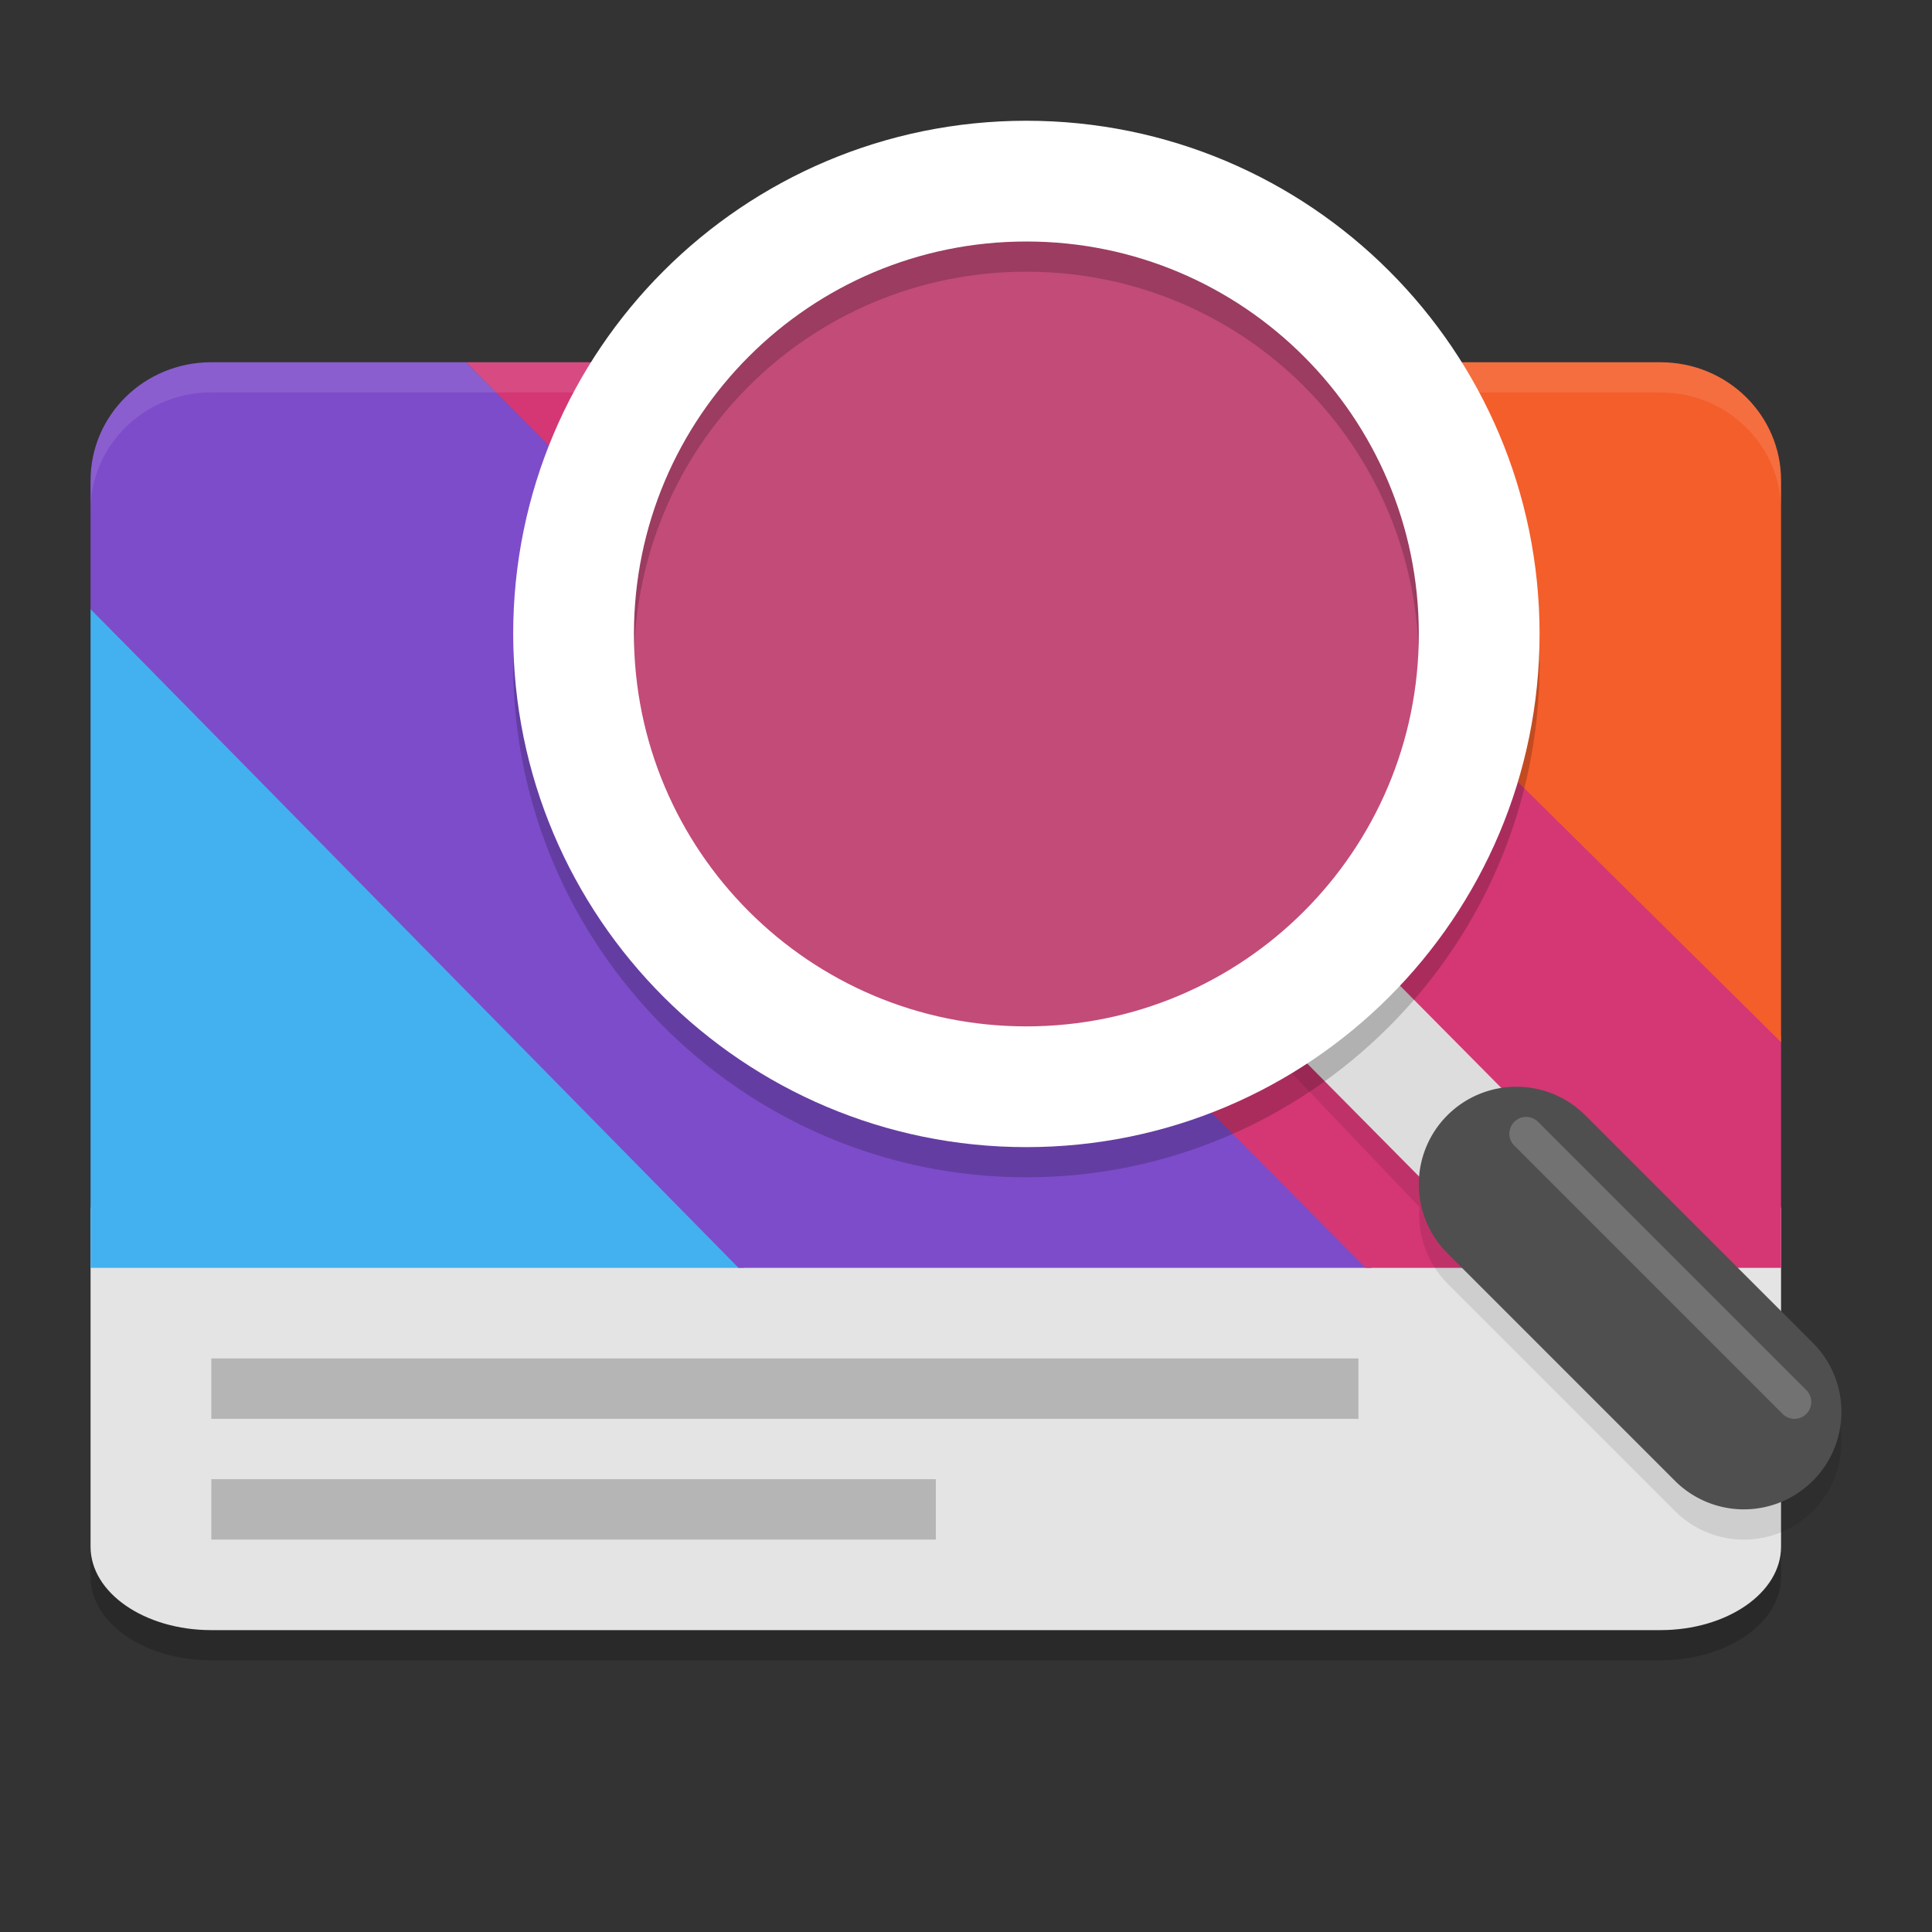
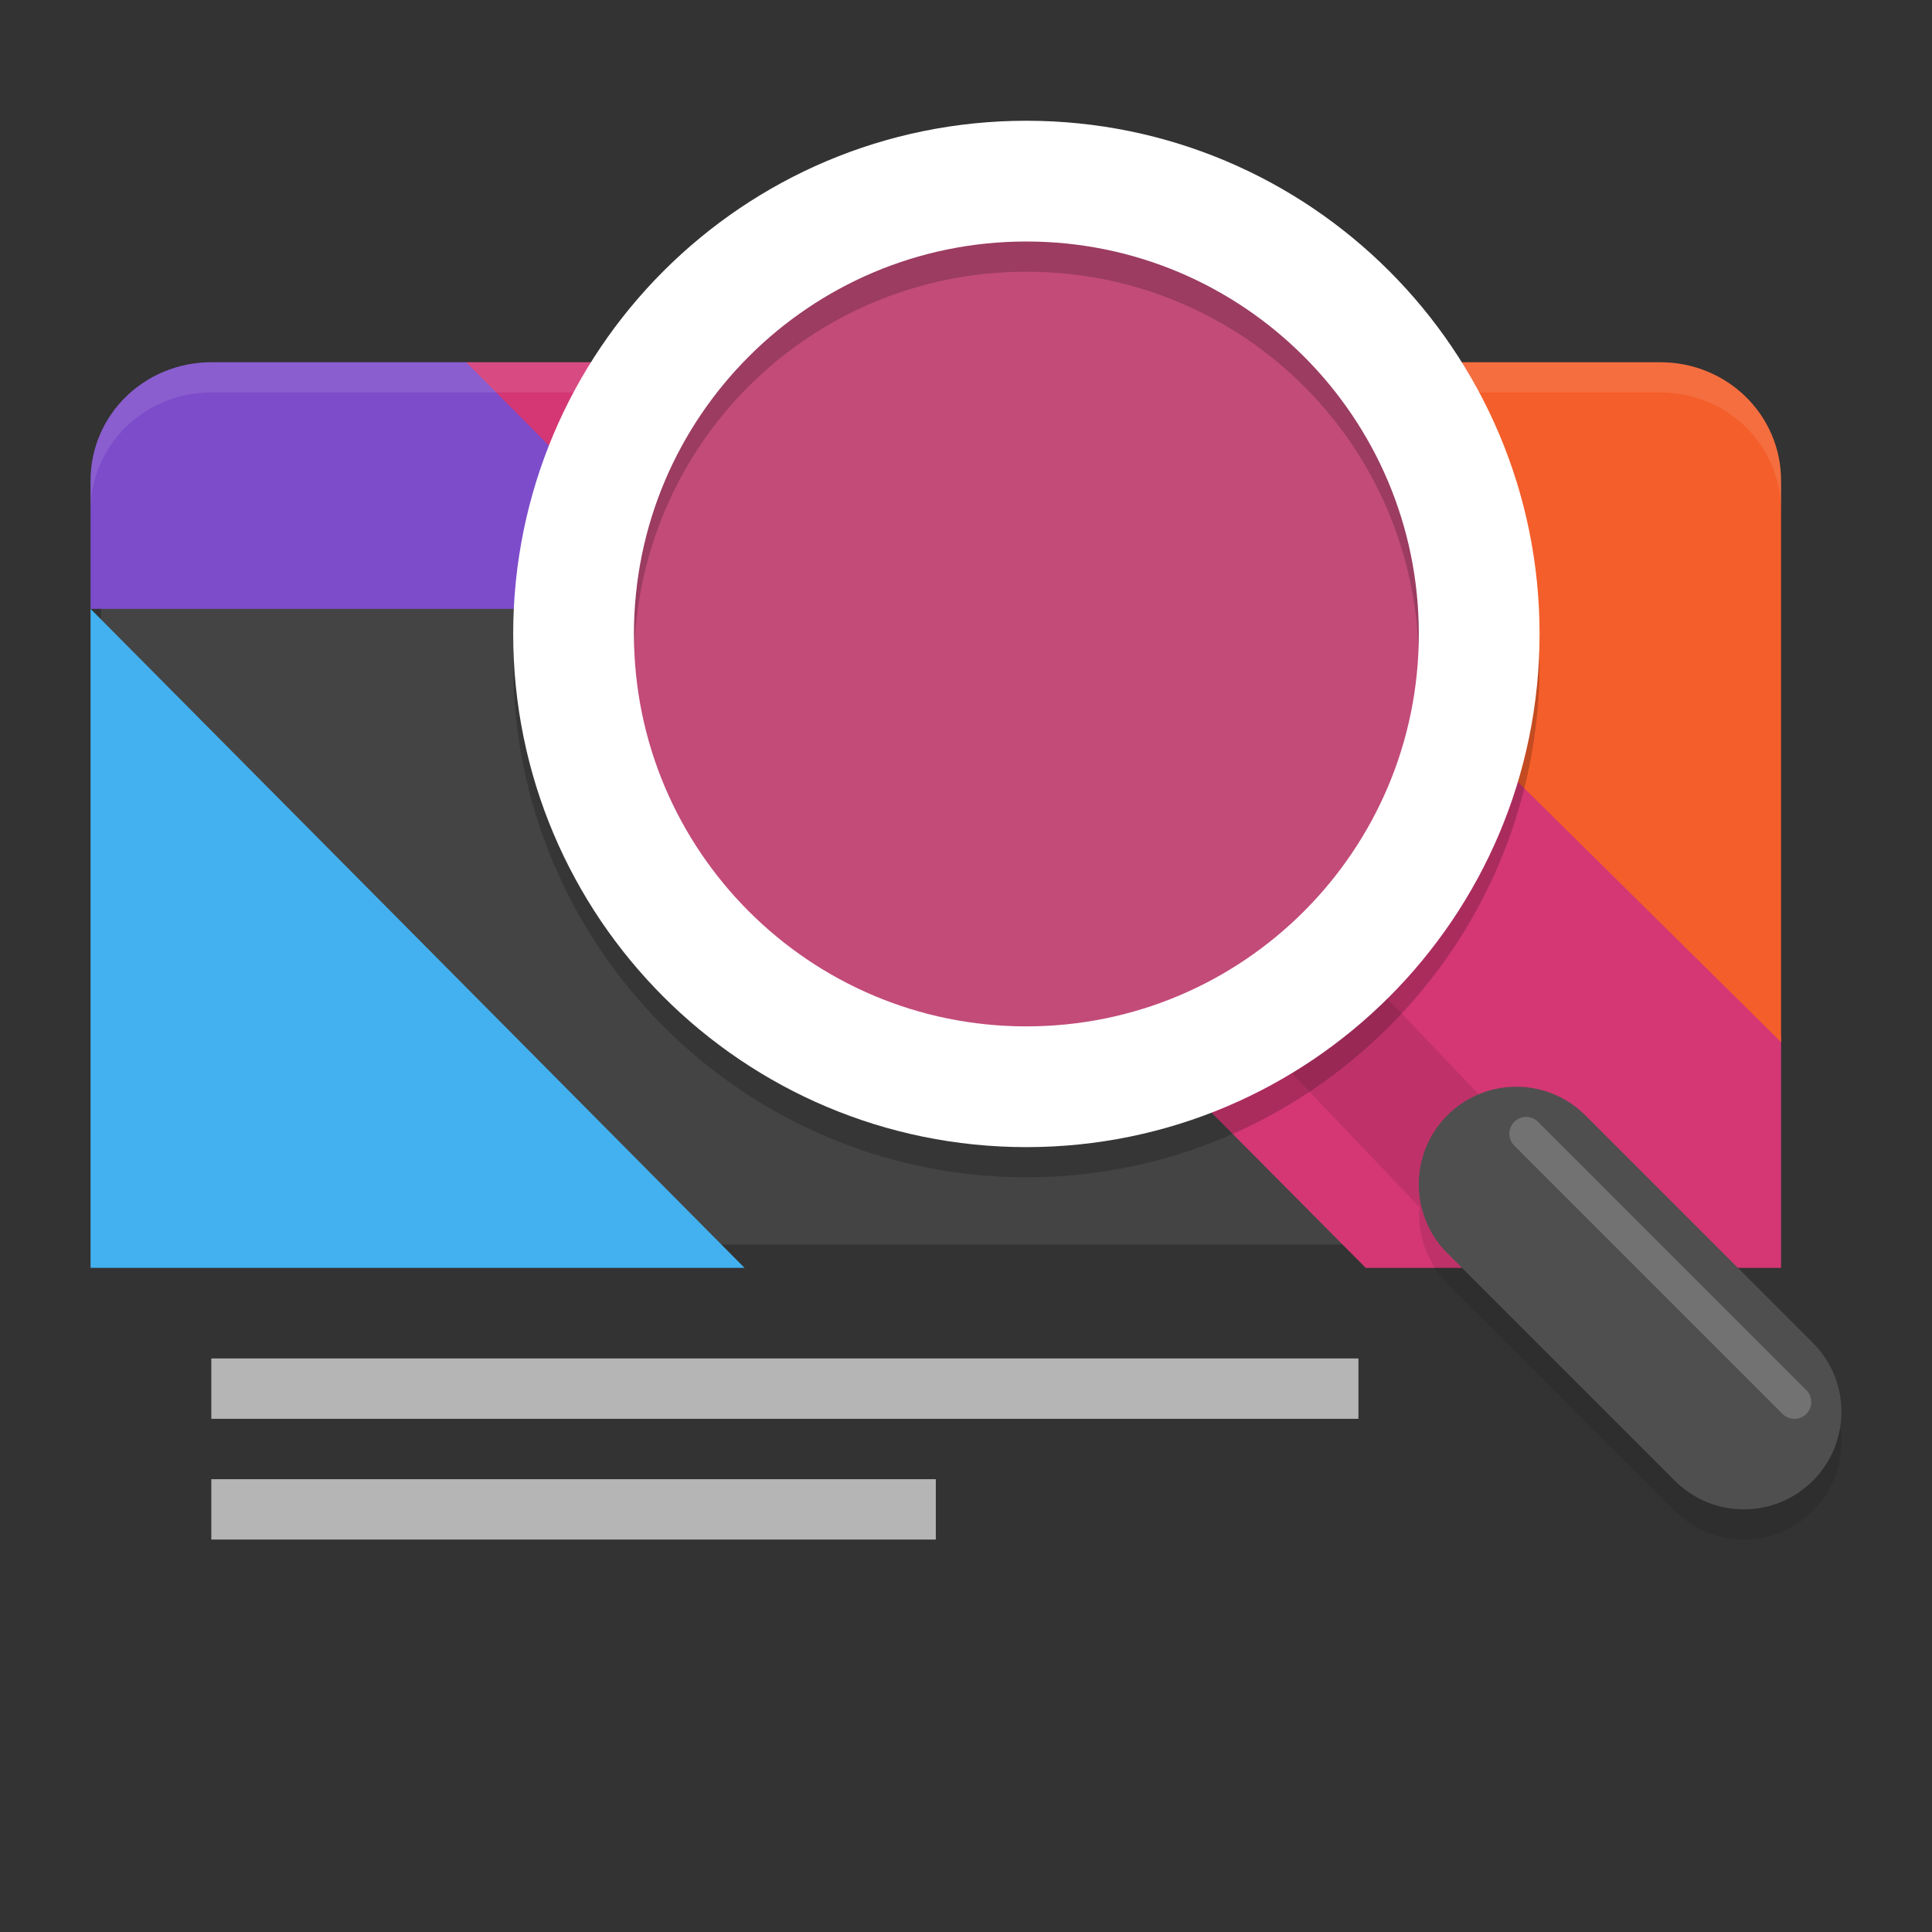
<svg xmlns="http://www.w3.org/2000/svg" width="64" height="64" version="1.1">
  <rect width="100%" height="100%" fill="#333333" stroke="none" />
-   <path style="opacity:0.2" d="M 3,41 V 52.238 C 3,53.764 4.791,55 7,55 H 55 c 2.209,0 4,-1.236 4,-2.762 V 41 Z" />
  <path style="fill:#444444" d="m 6.946,12.917 c -2.005,0 -3.601,1.569 -3.601,3.522 v 4.191 20.086 0.51 H 24.37 44.865 57.893 V 34.591 16.439 c 0,-1.954 -1.596,-3.522 -3.601,-3.522 H 35.77 15.275 Z" />
-   <path style="fill:#e4e4e4" d="M 3,40 V 51.238 C 3,52.764 4.791,54 7,54 H 55 c 2.209,0 4,-1.236 4,-2.762 V 40 Z" />
  <path style="fill:#43b1ef" d="m 3,20.169 v 20.364 1.467 h 21.664 z" />
-   <path style="fill:#7d4cca" d="m 7,12 c -2.217,0 -4,1.748 -4,3.92 V 20.169 L 24.464,42 H 45.442 L 15.443,12 Z" />
+   <path style="fill:#7d4cca" d="m 7,12 c -2.217,0 -4,1.748 -4,3.92 V 20.169 H 45.442 L 15.443,12 Z" />
  <path style="fill:#d43774" d="m 15.443,12 29.799,30 h 13.758 v -7.677 L 36.222,12 Z" />
  <path style="fill:#f45e2a" d="M 36.222,12 59,34.522 V 15.92 c 0,-2.172 -1.783,-3.92 -4,-3.92 z" />
  <path style="fill:#b5b5b5" d="M 7,51 H 31 V 49 H 7 Z m 0,0" />
  <path style="fill:#b5b5b5" d="M 7,47 H 45 V 45 H 7 Z m 0,0" />
  <path fill="none" stroke="#ffffff" stroke-linecap="round" stroke-width=".819" d="m 57.673,44.979 -7.728,-7.728" />
  <path style="opacity:0.1" d="m 45.022,32.092 -2.84,2.816 4.841,5.08 c -0.075,0.936 0.262,1.859 0.922,2.527 l 7.539,7.539 c 1.262,1.263 3.309,1.263 4.57,0 1.263,-1.262 1.263,-3.309 0,-4.57 l -7.539,-7.539 c -0.606,-0.606 -1.428,-0.946 -2.285,-0.945 -0.164,0.003 -0.327,0.019 -0.488,0.047 z" />
-   <path stroke="#d5d3cf" stroke-width="2.172" style="fill:none;stroke:#dddddd;stroke-width:4" d="m 44.202,33.298 5.417,5.468" />
  <path style="opacity:0.1;fill:#ffffff" d="M 7 12 C 4.783 12 3 13.749 3 15.922 L 3 16.922 C 3 14.749 4.783 13 7 13 L 15.445 13 L 36.223 13 L 55 13 C 57.217 13 59 14.749 59 16.922 L 59 15.922 C 59 13.749 57.217 12 55 12 L 36.223 12 L 15.445 12 L 7 12 z" />
  <circle style="fill:#c24b78" cx="34" cy="21" r="15.19" />
  <path style="opacity:0.2" d="m 34,5 c -9.365,0 -17,7.635 -17,17 0,9.365 7.635,17 17,17 9.365,0 17,-7.635 17,-17 0,-9.365 -7.635,-17 -17,-17 z m 0,4 c 7.203,0 13,5.797 13,13 0,7.203 -5.797,13 -13,13 -7.203,0 -13,-5.797 -13,-13 0,-7.203 5.797,-13 13,-13 z" />
  <path stroke="#deddda" stroke-linejoin="round" stroke-width="1.363" style="fill:none;stroke:#ffffff;stroke-width:4" d="m 19,21 c 0,8.284 6.716,15 15,15 8.284,0 15,-6.716 15,-15 0,-8.284 -6.716,-15 -15,-15 -8.284,0 -15,6.716 -15,15 z m 0,0" />
  <path style="fill:#4f4f4f" d="m 50.232,36 a 3.23,3.23 0 0 0 -2.286,0.946 3.23,3.23 0 0 0 0,4.569 l 7.538,7.538 a 3.23,3.23 0 0 0 4.569,0 3.23,3.23 0 0 0 0,-4.569 l -7.538,-7.538 a 3.23,3.23 0 0 0 -2.283,-0.946 z" />
  <path style="opacity:0.2;fill:#ffffff" d="m 50.163,37.163 a 0.555,0.555 0 0 0 0,0.787 l 8.887,8.887 a 0.555,0.555 0 0 0 0.787,0 0.555,0.555 0 0 0 0,-0.787 l -8.887,-8.887 a 0.555,0.555 0 0 0 -0.787,0 z" />
</svg>